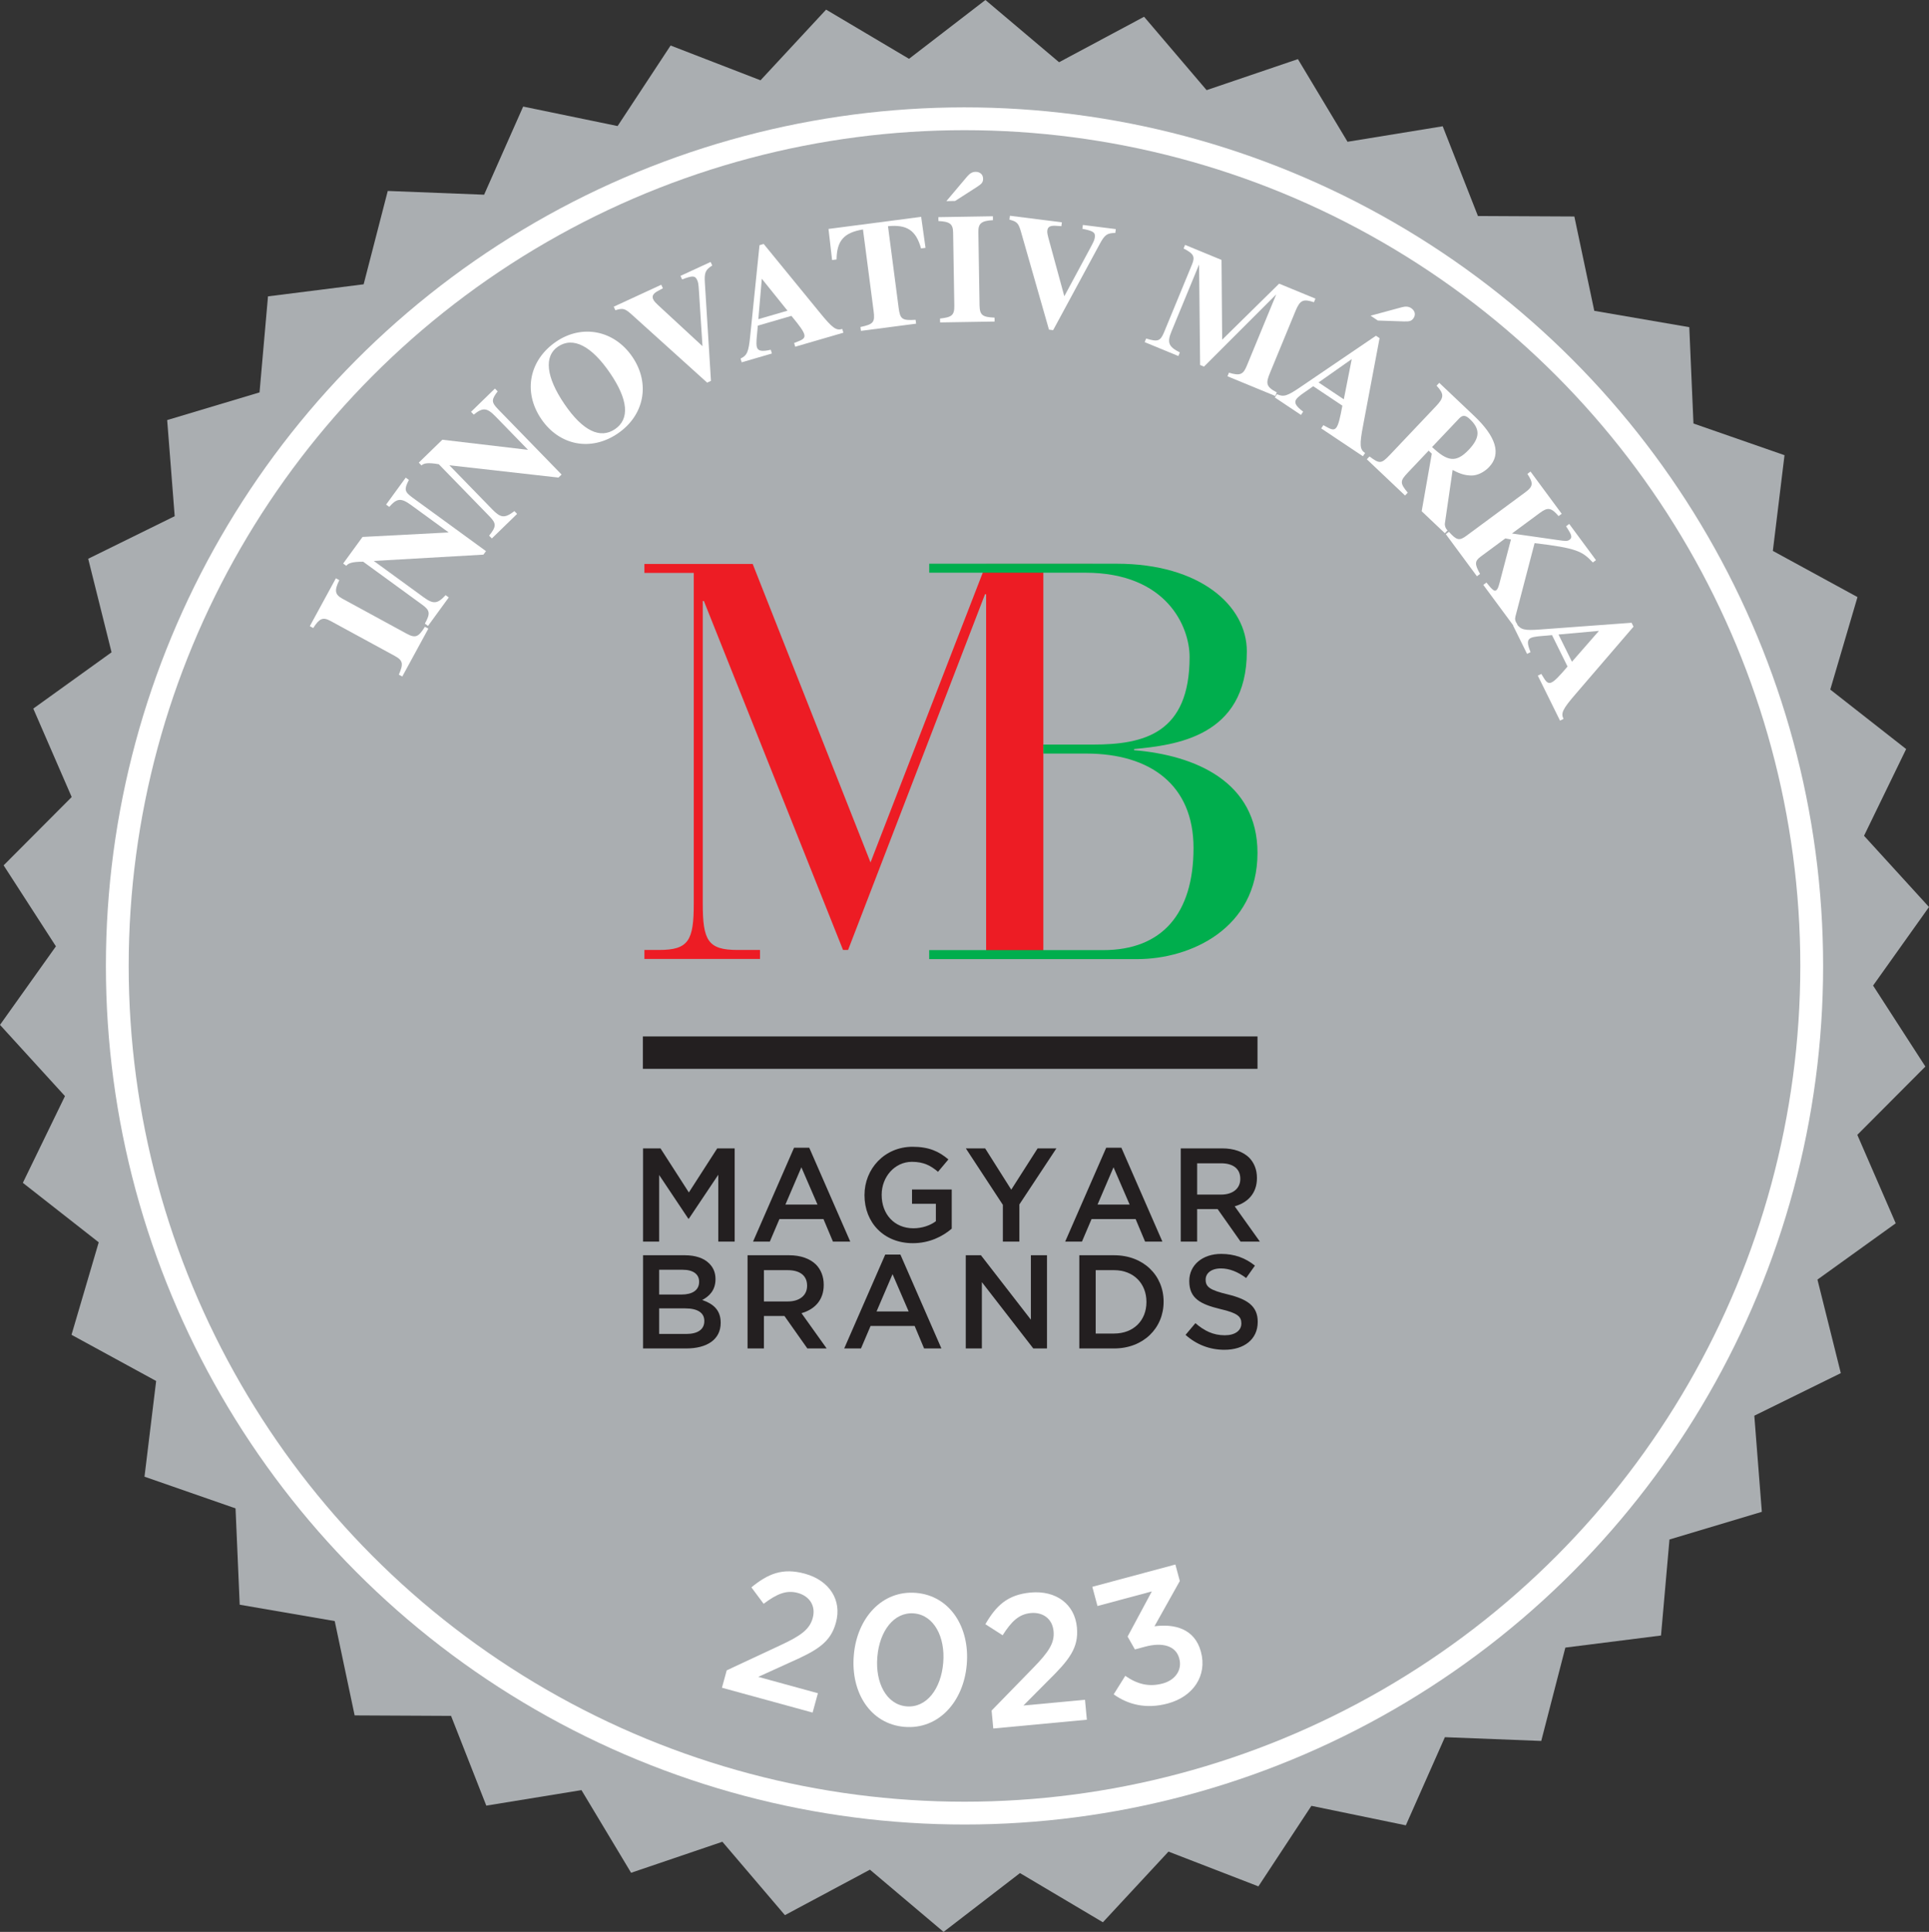
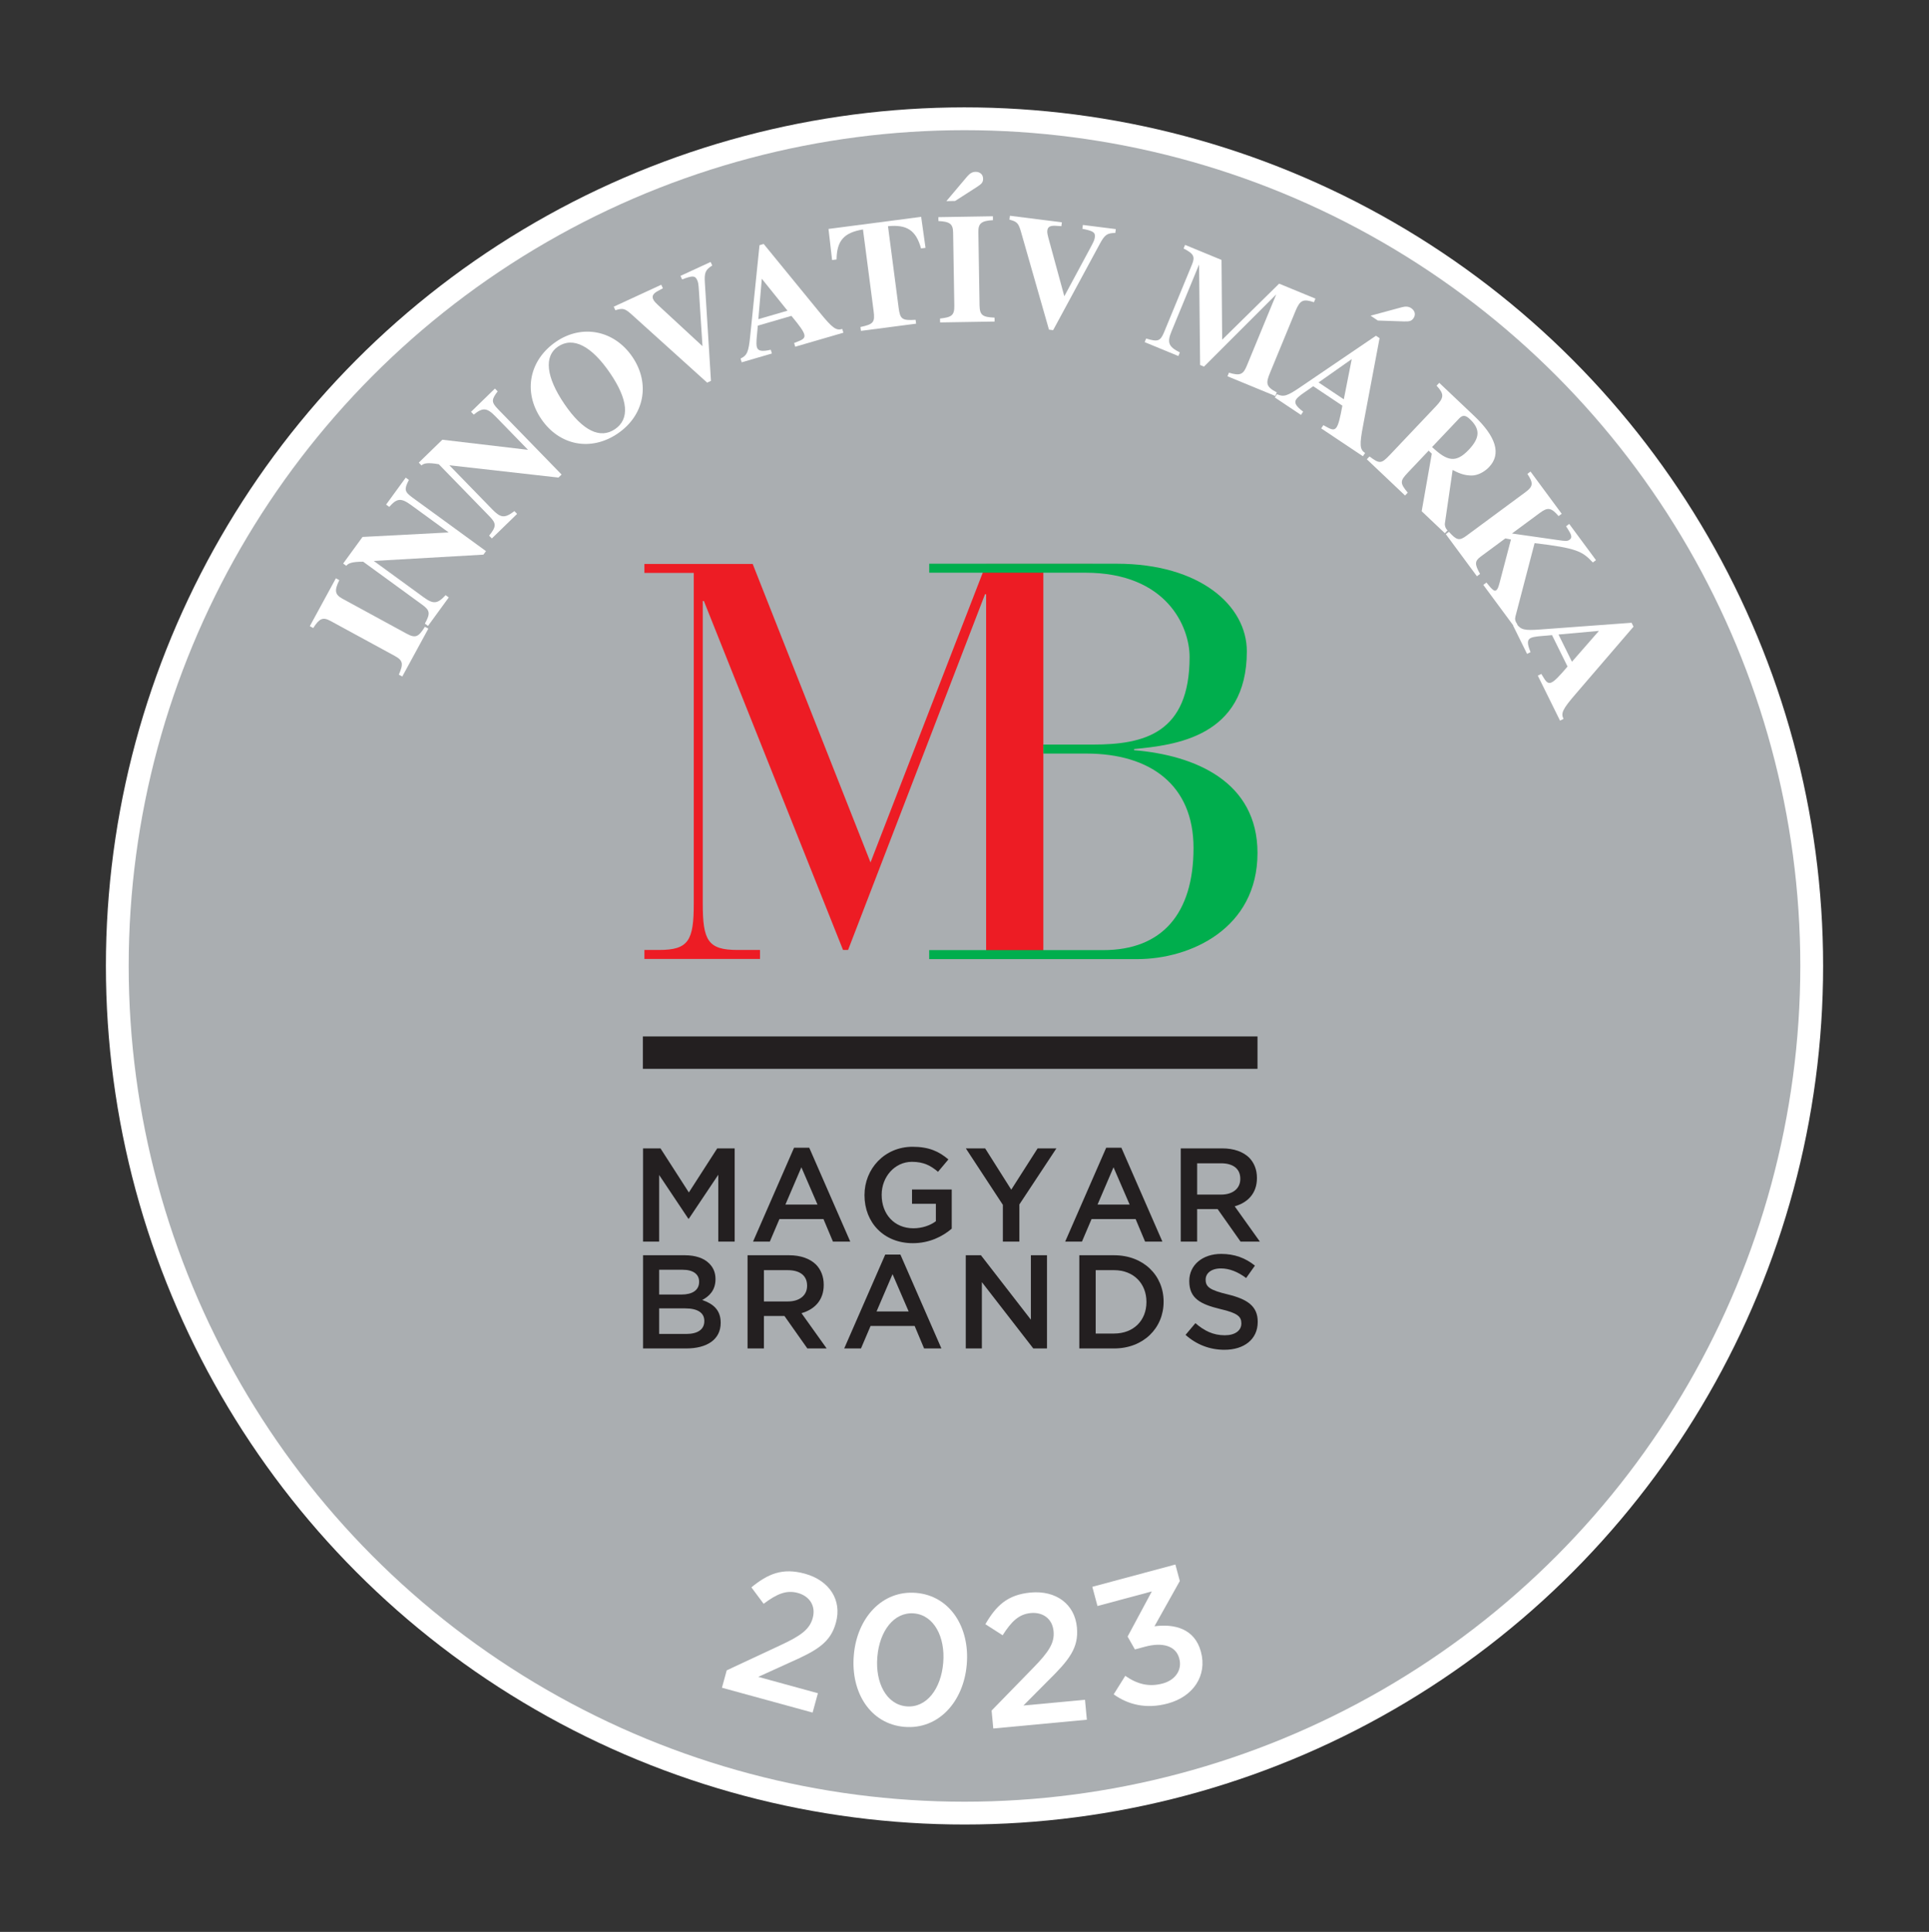
<svg xmlns="http://www.w3.org/2000/svg" id="uuid-2f31f215-78e1-43dc-8480-6405a1fdd166" viewBox="0 0 520.102 520.906">
  <rect x="0" y="0" width="520.102" height="520.906" fill="#333333" stroke="none" />
  <defs>
    <style>.uuid-023f3eba-3422-4a00-b8f8-450419c68fac{fill-rule:evenodd;}.uuid-023f3eba-3422-4a00-b8f8-450419c68fac,.uuid-f3777644-0fd5-4fcd-9a0a-7aec640d73f1,.uuid-85582382-63c9-44cf-a843-40aab8d9d115,.uuid-7976331e-ad6c-4139-8f86-f7f8f441527c,.uuid-8d89026e-16f4-45f4-95b1-a3107bb183c5,.uuid-6dca5fe9-dc64-4880-806d-3a59fe3c31d2{stroke-width:0px;}.uuid-023f3eba-3422-4a00-b8f8-450419c68fac,.uuid-85582382-63c9-44cf-a843-40aab8d9d115{fill:#aaaeb1;}.uuid-f3777644-0fd5-4fcd-9a0a-7aec640d73f1{fill:#231f20;}.uuid-7976331e-ad6c-4139-8f86-f7f8f441527c{fill:#fff;}.uuid-8d89026e-16f4-45f4-95b1-a3107bb183c5{fill:#ed1c24;}.uuid-6dca5fe9-dc64-4880-806d-3a59fe3c31d2{fill:#00ae4d;}</style>
  </defs>
  <g id="uuid-5fde1490-0e40-4839-86ce-812e04f15e0a">
-     <polygon class="uuid-023f3eba-3422-4a00-b8f8-450419c68fac" points="505.026 265.741 520.102 244.563 502.585 225.355 513.942 201.972 493.484 185.932 500.821 160.994 478.001 148.542 481.145 122.737 456.594 114.19 455.471 88.219 429.852 83.809 424.48 58.374 398.485 58.245 388.984 34.047 363.326 38.227 349.945 15.94 325.33 24.305 308.47 4.519 285.548 16.779 265.691 0 245.094 15.859 222.736 2.595 205.053 21.65 180.808 12.274 166.517 33.989 141.058 28.734 130.525 52.501 104.549 51.487 98.048 76.656 72.257 79.911 69.976 105.806 45.073 113.264 47.102 139.18 23.779 150.661 30.077 175.883 8.974 191.062 19.329 214.909 .978 233.324 15.077 255.164 0 276.342 17.517 295.549 6.16 318.933 26.617 334.972 19.28 359.911 42.1 372.363 38.957 398.168 63.508 406.714 64.63 432.686 90.25 437.096 95.621 462.531 121.616 462.661 131.117 486.859 156.775 482.68 170.156 504.967 194.77 496.602 211.63 516.389 234.552 504.128 254.41 520.906 275.008 505.047 297.365 518.311 315.049 499.256 339.294 508.632 353.585 486.917 379.044 492.171 389.577 468.405 415.553 469.419 422.055 444.249 447.846 440.994 450.128 415.099 475.031 407.641 473.002 381.725 496.325 370.244 490.027 345.022 511.131 329.843 500.775 305.996 519.126 287.58 505.026 265.741" />
    <circle class="uuid-7976331e-ad6c-4139-8f86-f7f8f441527c" cx="260.051" cy="260.453" r="231.501" transform="translate(-4.303 4.369) rotate(-.955)" />
    <circle class="uuid-85582382-63c9-44cf-a843-40aab8d9d115" cx="260.051" cy="260.453" r="225.351" />
    <path class="uuid-7976331e-ad6c-4139-8f86-f7f8f441527c" d="M108.465,182.412l-.922-.502c1.248-2.907,1.167-3.812-1.12-5.057l-17.334-9.438c-2.065-1.124-3.003-.631-4.633,1.924l-.922-.502,7.028-12.908.922.503c-1.375,2.789-1.207,3.885.858,5.009l17.334,9.438c2.397,1.305,3.185.825,4.895-1.877l.922.502-7.028,12.908Z" />
    <path class="uuid-7976331e-ad6c-4139-8f86-f7f8f441527c" d="M110.248,129.408c-1.268,2.454-1.25,3.143.889,4.701l19.895,14.494-.692.95-29.56,1.696,13.444,9.795c2.614,1.904,3.714,1.822,5.924-.569l.849.618-5.59,7.673-.849-.618c1.5-2.701,1.396-3.557-.675-5.065l-15.957-11.626c-3.008-.008-4.053.427-4.547,1.105l-.849-.618,5.219-7.164,23.231-1.213-10.151-7.396c-2.716-1.979-3.806-1.838-5.875.502l-.849-.619,5.293-7.266.849.619Z" />
    <path class="uuid-7976331e-ad6c-4139-8f86-f7f8f441527c" d="M134.176,105.528c-1.664,2.204-1.763,2.886.082,4.782l17.159,17.643-.843.819-29.416-3.318,11.596,11.922c2.255,2.318,3.352,2.422,5.934.438l.732.753-6.804,6.617-.732-.752c1.934-2.409,1.976-3.27.189-5.106l-13.762-14.149c-2.963-.517-4.065-.264-4.667.321l-.732-.753,6.353-6.178,23.098,2.726-8.755-9.001c-2.343-2.409-3.441-2.454-5.874-.498l-.732-.752,6.443-6.267.732.753Z" />
    <path class="uuid-7976331e-ad6c-4139-8f86-f7f8f441527c" d="M166.535,116.903c-7.189,4.89-15.708,3.268-20.597-3.921-5.031-7.397-3.188-15.966,4.035-20.879,6.98-4.747,15.64-3.068,20.529,4.12,4.913,7.224,3.222,15.79-3.967,20.68ZM150.439,93.462c-3.82,2.598-3.221,8.185,1.739,15.478,4.984,7.327,9.687,9.462,13.646,6.77,3.994-2.717,3.561-7.908-1.305-15.062-5.031-7.396-10.018-9.948-14.081-7.185Z" />
    <path class="uuid-7976331e-ad6c-4139-8f86-f7f8f441527c" d="M192.038,71.586c-1.859,1.183-2.165,1.925-1.988,4.711l1.642,26.398-1.029.476-20.31-18.333c-1.901-1.713-2.406-1.804-4.436-1.19l-.44-.953,12.812-5.917.44.953-1.224.658c-1.414.745-1.792,1.429-1.387,2.306.264.572.537.862,2.145,2.341l11.144,10.306-.95-14.781c-.127-1.978-.206-2.45-.488-3.06-.563-1.221-1.259-1.224-4.054-.164l-.44-.953,8.122-3.751.44.954Z" />
    <path class="uuid-7976331e-ad6c-4139-8f86-f7f8f441527c" d="M214.41,93.491l-.293-1.008,1.255-.497c1.296-.508,1.726-.983,1.468-1.87-.258-.888-1.153-2.158-3.451-4.945l-9.074,2.641-.125,1.523c-.12,1.391-.394,3.308-.112,4.275.305,1.049,1.321,1.234,3.748.703l.293,1.009-8.146,2.37-.293-1.009c1.761-.862,2.155-1.764,2.584-6.001l2.518-24.572,1.129-.328,15.078,18.446c3.477,4.281,4.46,4.957,6.114,4.477l.293,1.008-12.986,3.778ZM205.401,75.159l-.939,10.903,7.864-2.288-6.925-8.615Z" />
    <path class="uuid-7976331e-ad6c-4139-8f86-f7f8f441527c" d="M248.336,66.987c-1.354-4.862-3.77-6.496-8.913-5.994l2.863,21.945c.413,3.164.925,3.521,4.581,3.298l.136,1.041-14.866,1.939-.136-1.041c3.543-.759,3.941-1.276,3.54-4.357l-2.863-21.945c-5.142.84-7.057,3.038-7.119,8.086l-1.208.157-.967-8.386,24.984-3.26,1.175,8.359-1.208.157Z" />
    <path class="uuid-7976331e-ad6c-4139-8f86-f7f8f441527c" d="M253.472,86.939l-.017-1.05c3.145-.346,3.892-.861,3.85-3.465l-.323-19.736c-.039-2.352-.93-2.926-3.957-3.086l-.018-1.05,14.697-.24.018,1.05c-3.105.177-3.977.863-3.938,3.215l.323,19.736c.045,2.729.85,3.178,4.045,3.336l.017,1.05-14.697.24ZM260.808,47.545c.701-.81,1.366-1.198,2.206-1.212,1.218-.02,2.028.723,2.046,1.814.017.966-.313,1.392-1.643,2.253l-5.903,3.793-2.352.039,5.645-6.688Z" />
    <path class="uuid-7976331e-ad6c-4139-8f86-f7f8f441527c" d="M300.713,62.813c-2.204.02-2.855.487-4.181,2.945l-12.582,23.265-1.125-.142-7.524-26.306c-.706-2.459-1.086-2.804-3.133-3.357l.131-1.042,14.002,1.764-.131,1.042-1.386-.09c-1.595-.116-2.277.263-2.397,1.222-.079.625,0,1.016.58,3.121l3.997,14.643,7.02-13.043c.939-1.745,1.122-2.188,1.206-2.854.168-1.333-.42-1.703-3.353-2.284l.131-1.042,8.877,1.118-.132,1.041Z" />
    <path class="uuid-7976331e-ad6c-4139-8f86-f7f8f441527c" d="M330.956,101.459l.4-.971c3.024.929,3.855.454,4.801-1.838l7.938-19.261-19.47,19.46-1.049-.432-.277-27.101-7.443,18.058c-1.217,2.951-.831,4.109,2.258,5.655l-.4.971-9.087-3.746.399-.971c3.157.938,3.822.758,4.863-1.767l7.507-18.213c.864-2.097.467-2.896-2.272-4.298l.4-.971,9.825,4.05.173,21.515,15.36-15.112,9.786,4.033-.4.971c-2.914-.974-3.77-.554-4.97,2.358l-6.851,16.621c-1.169,2.835-1.194,3.778,1.801,5.331l-.4.971-12.893-5.314Z" />
    <path class="uuid-7976331e-ad6c-4139-8f86-f7f8f441527c" d="M356.225,115.515l.582-.873,1.188.642c1.222.664,1.862.688,2.376-.08.513-.769.909-2.271,1.564-5.823l-7.859-5.246-1.246.885c-1.143.803-2.785,1.827-3.345,2.665-.606.908-.095,1.806,1.873,3.32l-.583.874-7.055-4.71.582-.873c1.794.793,2.737.514,6.256-1.884l20.426-13.882.979.652-4.417,23.408c-1.04,5.415-.924,6.604.508,7.56l-.583.873-11.246-7.508ZM364.459,96.827l-8.948,6.296,6.811,4.546,2.138-10.842ZM377.99,82.834c1.037-.267,1.806-.208,2.504.258,1.013.677,1.257,1.748.65,2.656-.536.804-1.049.966-2.633.919l-7.011-.237-1.956-1.306,8.445-2.29Z" />
    <path class="uuid-7976331e-ad6c-4139-8f86-f7f8f441527c" d="M383.317,137.846l2.73-15.521-.854-.809-5.662,5.976c-2.108,2.226-2.063,2.789.026,5.347l-.723.762-10.305-9.763.723-.762c2.638,1.979,3.145,2.054,5.427-.354l12.449-13.141c2.253-2.378,2.317-3.301.205-5.59l.723-.763,9.39,8.896c5.945,5.633,7.378,10.288,4.057,13.794-1.3,1.372-3.116,2.312-4.78,2.298-1.576-.047-2.831-.31-5.062-1.498l-2.078,14.346c-.102.656.157,1.422.706,1.941l-.723.763-6.25-5.922ZM386.118,120.54c4.023,3.754,6.359,4.463,9.883.743,3.062-3.231,3.147-5.58.312-8.267-1.189-1.127-1.963-1.165-2.916-.159l-7.279,7.683Z" />
    <path class="uuid-7976331e-ad6c-4139-8f86-f7f8f441527c" d="M399.934,157.706l.845-.624c1.69,2.146,2.192,2.401,2.632,2.077.371-.274.56-.727.896-1.968l3.082-11.731-1.519-.288-6.621,4.893c-1.655,1.224-1.687,2.029-.193,4.687l-.845.624-8.388-11.351.845-.624c2.084,2.325,2.814,2.465,4.739,1.042l15.946-11.783c2.094-1.548,2.05-2.455.463-4.886l.845-.624,8.412,11.385-.845.624c-2.016-2.375-2.974-2.399-5.034-.876l-7.533,5.566,12.556,1.795c1.82.273,2.417.303,2.957-.097.676-.499.646-1.104-.15-2.396l-.772-1.257.845-.624,7.215,9.763-.845.624c-2.877-3.045-4.375-3.87-15.707-5.211l-5.156,19.74c-.207.779-.077,1.31.514,2.18l-.845.624-8.338-11.284Z" />
    <path class="uuid-7976331e-ad6c-4139-8f86-f7f8f441527c" d="M414.632,182.181l.941-.465.708,1.149c.727,1.188,1.27,1.527,2.099,1.118.828-.409,1.923-1.512,4.266-4.262l-4.185-8.473-1.522.143c-1.391.125-3.326.19-4.229.637-.979.483-.984,1.517-.037,3.813l-.942.465-3.757-7.607.941-.465c1.157,1.583,2.114,1.813,6.36,1.496l24.635-1.814.521,1.054-15.529,18.07c-3.607,4.171-4.102,5.258-3.339,6.802l-.941.466-5.989-12.127ZM431.107,170.109l-10.899.979,3.627,7.344,7.272-8.323Z" />
    <path class="uuid-7976331e-ad6c-4139-8f86-f7f8f441527c" d="M195.938,450.385l14.358-6.711c5.71-2.642,7.997-4.353,8.832-7.396.914-3.334-.923-5.915-4.015-6.763s-5.681.261-9.217,2.927l-3.303-4.438c4.482-3.653,8.372-5.34,14.411-3.685,6.618,1.815,10.047,7.118,8.391,13.156l-.026.097c-1.457,5.314-5.054,7.444-12.381,10.682l-8.546,3.89,16.087,4.411-1.431,5.217-24.444-6.701,1.285-4.687Z" />
    <path class="uuid-7976331e-ad6c-4139-8f86-f7f8f441527c" d="M230.201,446.376l.009-.1c.842-9.982,7.613-17.555,16.797-16.779,9.134.771,14.5,9.266,13.657,19.248l-.008.1c-.842,9.982-7.614,17.555-16.797,16.779-9.184-.774-14.5-9.266-13.657-19.248ZM254.308,448.411l.008-.101c.582-6.888-2.487-12.826-7.877-13.281-5.391-.455-9.297,4.745-9.883,11.683l-.008.1c-.581,6.888,2.437,12.823,7.877,13.282s9.302-4.795,9.883-11.683Z" />
    <path class="uuid-7976331e-ad6c-4139-8f86-f7f8f441527c" d="M267.357,461.226l11.061-11.348c4.409-4.487,5.944-6.896,5.649-10.037-.322-3.44-2.952-5.206-6.144-4.907s-5.222,2.249-7.588,5.992l-4.655-2.984c2.901-5,5.945-7.951,12.179-8.535,6.831-.64,11.911,3.11,12.495,9.344l.009.1c.514,5.485-2.099,8.748-7.81,14.363l-6.621,6.656,16.605-1.555.504,5.385-25.231,2.363-.453-4.837Z" />
    <path class="uuid-7976331e-ad6c-4139-8f86-f7f8f441527c" d="M300.274,456.854l3.121-4.986c3.185,2.205,6.322,3.074,10.095,2.061,3.338-.896,5.308-3.603,4.477-6.698l-.026-.097c-.896-3.337-4.449-4.405-9.189-3.133l-2.758.74-1.967-3.465,6.532-12.177-14.656,3.935-1.39-5.176,22.396-6.013,1.194,4.45-6.835,12.206c5.309-.699,10.834.566,12.522,6.854l.025.097c1.676,6.239-1.967,11.988-8.98,13.871-5.901,1.584-10.771.247-14.561-2.47Z" />
    <path class="uuid-8d89026e-16f4-45f4-95b1-a3107bb183c5" d="M187.056,154.481h-13.311v-2.42h29.197l31.771,80.484,31.168-80.484h28.741v2.26h-13.312v102.228l13.312-.149v2.16h-28.752l.011-2.416v-95.912h-.302l-36.916,95.912h-1.361l-37.521-94.099h-.302v81.539c0,9.988,1.364,12.561,9.377,12.561h6.058v2.416h-31.169v-2.416h3.94c8.017,0,9.371-2.572,9.371-12.561v-89.103Z" />
    <path class="uuid-6dca5fe9-dc64-4880-806d-3a59fe3c31d2" d="M339.049,229.991c0-19.233-16.793-26.35-33.281-27.714v-.302c10.893-1.059,30.407-3.183,30.407-26.356,0-12.265-12.555-23.621-35.098-23.621h-50.537v2.423h42.065c22.084,0,28.137,14.689,28.137,22.712,0,20.604-12.253,23.628-26.016,23.628h-13.425l.013,2.427h11.593c17.241,0,28.893,8.477,28.893,25.44,0,17.719-8.476,27.557-24.358,27.557h-46.914v2.423h56.141c14.221,0,32.38-8.179,32.38-28.616" />
    <rect class="uuid-f3777644-0fd5-4fcd-9a0a-7aec640d73f1" x="173.334" y="279.462" width="165.714" height="8.73" />
    <path class="uuid-f3777644-0fd5-4fcd-9a0a-7aec640d73f1" d="M173.38,309.644h4.704l7.648,11.883,7.648-11.883h4.704v25.134h-4.417v-18.026l-7.936,11.849h-.144l-7.862-11.777v17.954h-4.347v-25.134Z" />
    <path class="uuid-f3777644-0fd5-4fcd-9a0a-7aec640d73f1" d="M214.096,309.464h4.095l11.059,25.315h-4.669l-2.551-6.068h-11.881l-2.587,6.068h-4.523l11.057-25.315ZM220.417,324.795l-4.347-10.053-4.306,10.053h8.654Z" />
    <path class="uuid-f3777644-0fd5-4fcd-9a0a-7aec640d73f1" d="M233.088,322.283v-.072c0-7.039,5.386-12.999,12.963-12.999,4.381,0,7.072,1.22,9.659,3.411l-2.802,3.339c-1.938-1.651-3.843-2.694-7.039-2.694-4.631,0-8.149,4.059-8.149,8.871v.072c0,5.17,3.411,8.975,8.545,8.975,2.37,0,4.525-.753,6.068-1.901v-4.706h-6.429v-3.842h10.704v10.557c-2.481,2.12-6.033,3.912-10.485,3.912-7.865,0-13.036-5.602-13.036-12.923Z" />
    <path class="uuid-f3777644-0fd5-4fcd-9a0a-7aec640d73f1" d="M270.393,324.867l-9.983-15.223h5.21l7.035,11.13,7.108-11.13h5.065l-9.982,15.115v10.02h-4.454v-9.911Z" />
    <path class="uuid-f3777644-0fd5-4fcd-9a0a-7aec640d73f1" d="M298.256,309.464h4.093l11.059,25.315h-4.668l-2.549-6.068h-11.885l-2.586,6.068h-4.524l11.061-25.315ZM304.575,324.795l-4.345-10.053-4.309,10.053h8.654Z" />
    <path class="uuid-f3777644-0fd5-4fcd-9a0a-7aec640d73f1" d="M318.362,309.644h11.202c3.159,0,5.635.933,7.252,2.512,1.331,1.365,2.084,3.232,2.084,5.423v.072c0,4.127-2.478,6.606-5.996,7.612l6.785,9.515h-5.205l-6.178-8.762h-5.529v8.762h-4.416v-25.134ZM329.241,322.102c3.16,0,5.17-1.652,5.17-4.201v-.072c0-2.691-1.936-4.165-5.207-4.165h-6.426v8.439h6.464Z" />
    <path class="uuid-f3777644-0fd5-4fcd-9a0a-7aec640d73f1" d="M173.38,338.459h11.278c2.871,0,5.133.788,6.568,2.224,1.115,1.113,1.688,2.478,1.688,4.168v.069c0,3.018-1.724,4.632-3.589,5.603,2.944,1.004,4.989,2.691,4.989,6.102v.071c0,4.49-3.699,6.895-9.299,6.895h-11.635v-25.133ZM183.757,349.051c2.839,0,4.74-1.112,4.74-3.411v-.073c0-1.974-1.577-3.196-4.417-3.196h-6.353v6.68h6.03ZM185.05,359.679c3.017,0,4.85-1.183,4.85-3.448v-.071c0-2.117-1.688-3.375-5.17-3.375h-7.003v6.894h7.323Z" />
    <path class="uuid-f3777644-0fd5-4fcd-9a0a-7aec640d73f1" d="M201.558,338.459h11.202c3.159,0,5.635.932,7.254,2.512,1.329,1.365,2.082,3.233,2.082,5.422v.071c0,4.131-2.478,6.607-5.996,7.615l6.786,9.513h-5.205l-6.179-8.76h-5.529v8.76h-4.416v-25.133ZM212.437,350.916c3.16,0,5.173-1.649,5.173-4.199v-.071c0-2.693-1.94-4.165-5.21-4.165h-6.426v8.435h6.463Z" />
    <path class="uuid-f3777644-0fd5-4fcd-9a0a-7aec640d73f1" d="M238.677,338.278h4.093l11.057,25.314h-4.669l-2.547-6.067h-11.885l-2.585,6.067h-4.525l11.061-25.314ZM244.996,353.61l-4.345-10.052-4.309,10.052h8.654Z" />
    <path class="uuid-f3777644-0fd5-4fcd-9a0a-7aec640d73f1" d="M260.389,338.459h4.093l13.467,17.378v-17.378h4.341v25.133h-3.695l-13.861-17.881v17.881h-4.345v-25.133Z" />
    <path class="uuid-f3777644-0fd5-4fcd-9a0a-7aec640d73f1" d="M291.008,338.459h9.373c7.898,0,13.354,5.42,13.354,12.493v.073c0,7.074-5.456,12.567-13.354,12.567h-9.373v-25.133ZM300.381,359.571c5.278,0,8.725-3.554,8.725-8.474v-.072c0-4.919-3.446-8.544-8.725-8.544h-4.957v17.09h4.957Z" />
    <path class="uuid-f3777644-0fd5-4fcd-9a0a-7aec640d73f1" d="M319.651,359.928l2.659-3.158c2.404,2.083,4.809,3.267,7.934,3.267,2.729,0,4.452-1.257,4.452-3.158v-.073c0-1.794-1.004-2.762-5.673-3.842-5.35-1.29-8.368-2.871-8.368-7.505v-.071c0-4.308,3.593-7.291,8.585-7.291,3.659,0,6.569,1.115,9.118,3.162l-2.37,3.34c-2.261-1.688-4.523-2.587-6.822-2.587-2.587,0-4.095,1.329-4.095,2.982v.071c0,1.939,1.148,2.801,5.962,3.951,5.314,1.293,8.078,3.194,8.078,7.36v.07c0,4.704-3.699,7.507-8.977,7.507-3.842,0-7.468-1.328-10.484-4.024Z" />
  </g>
</svg>